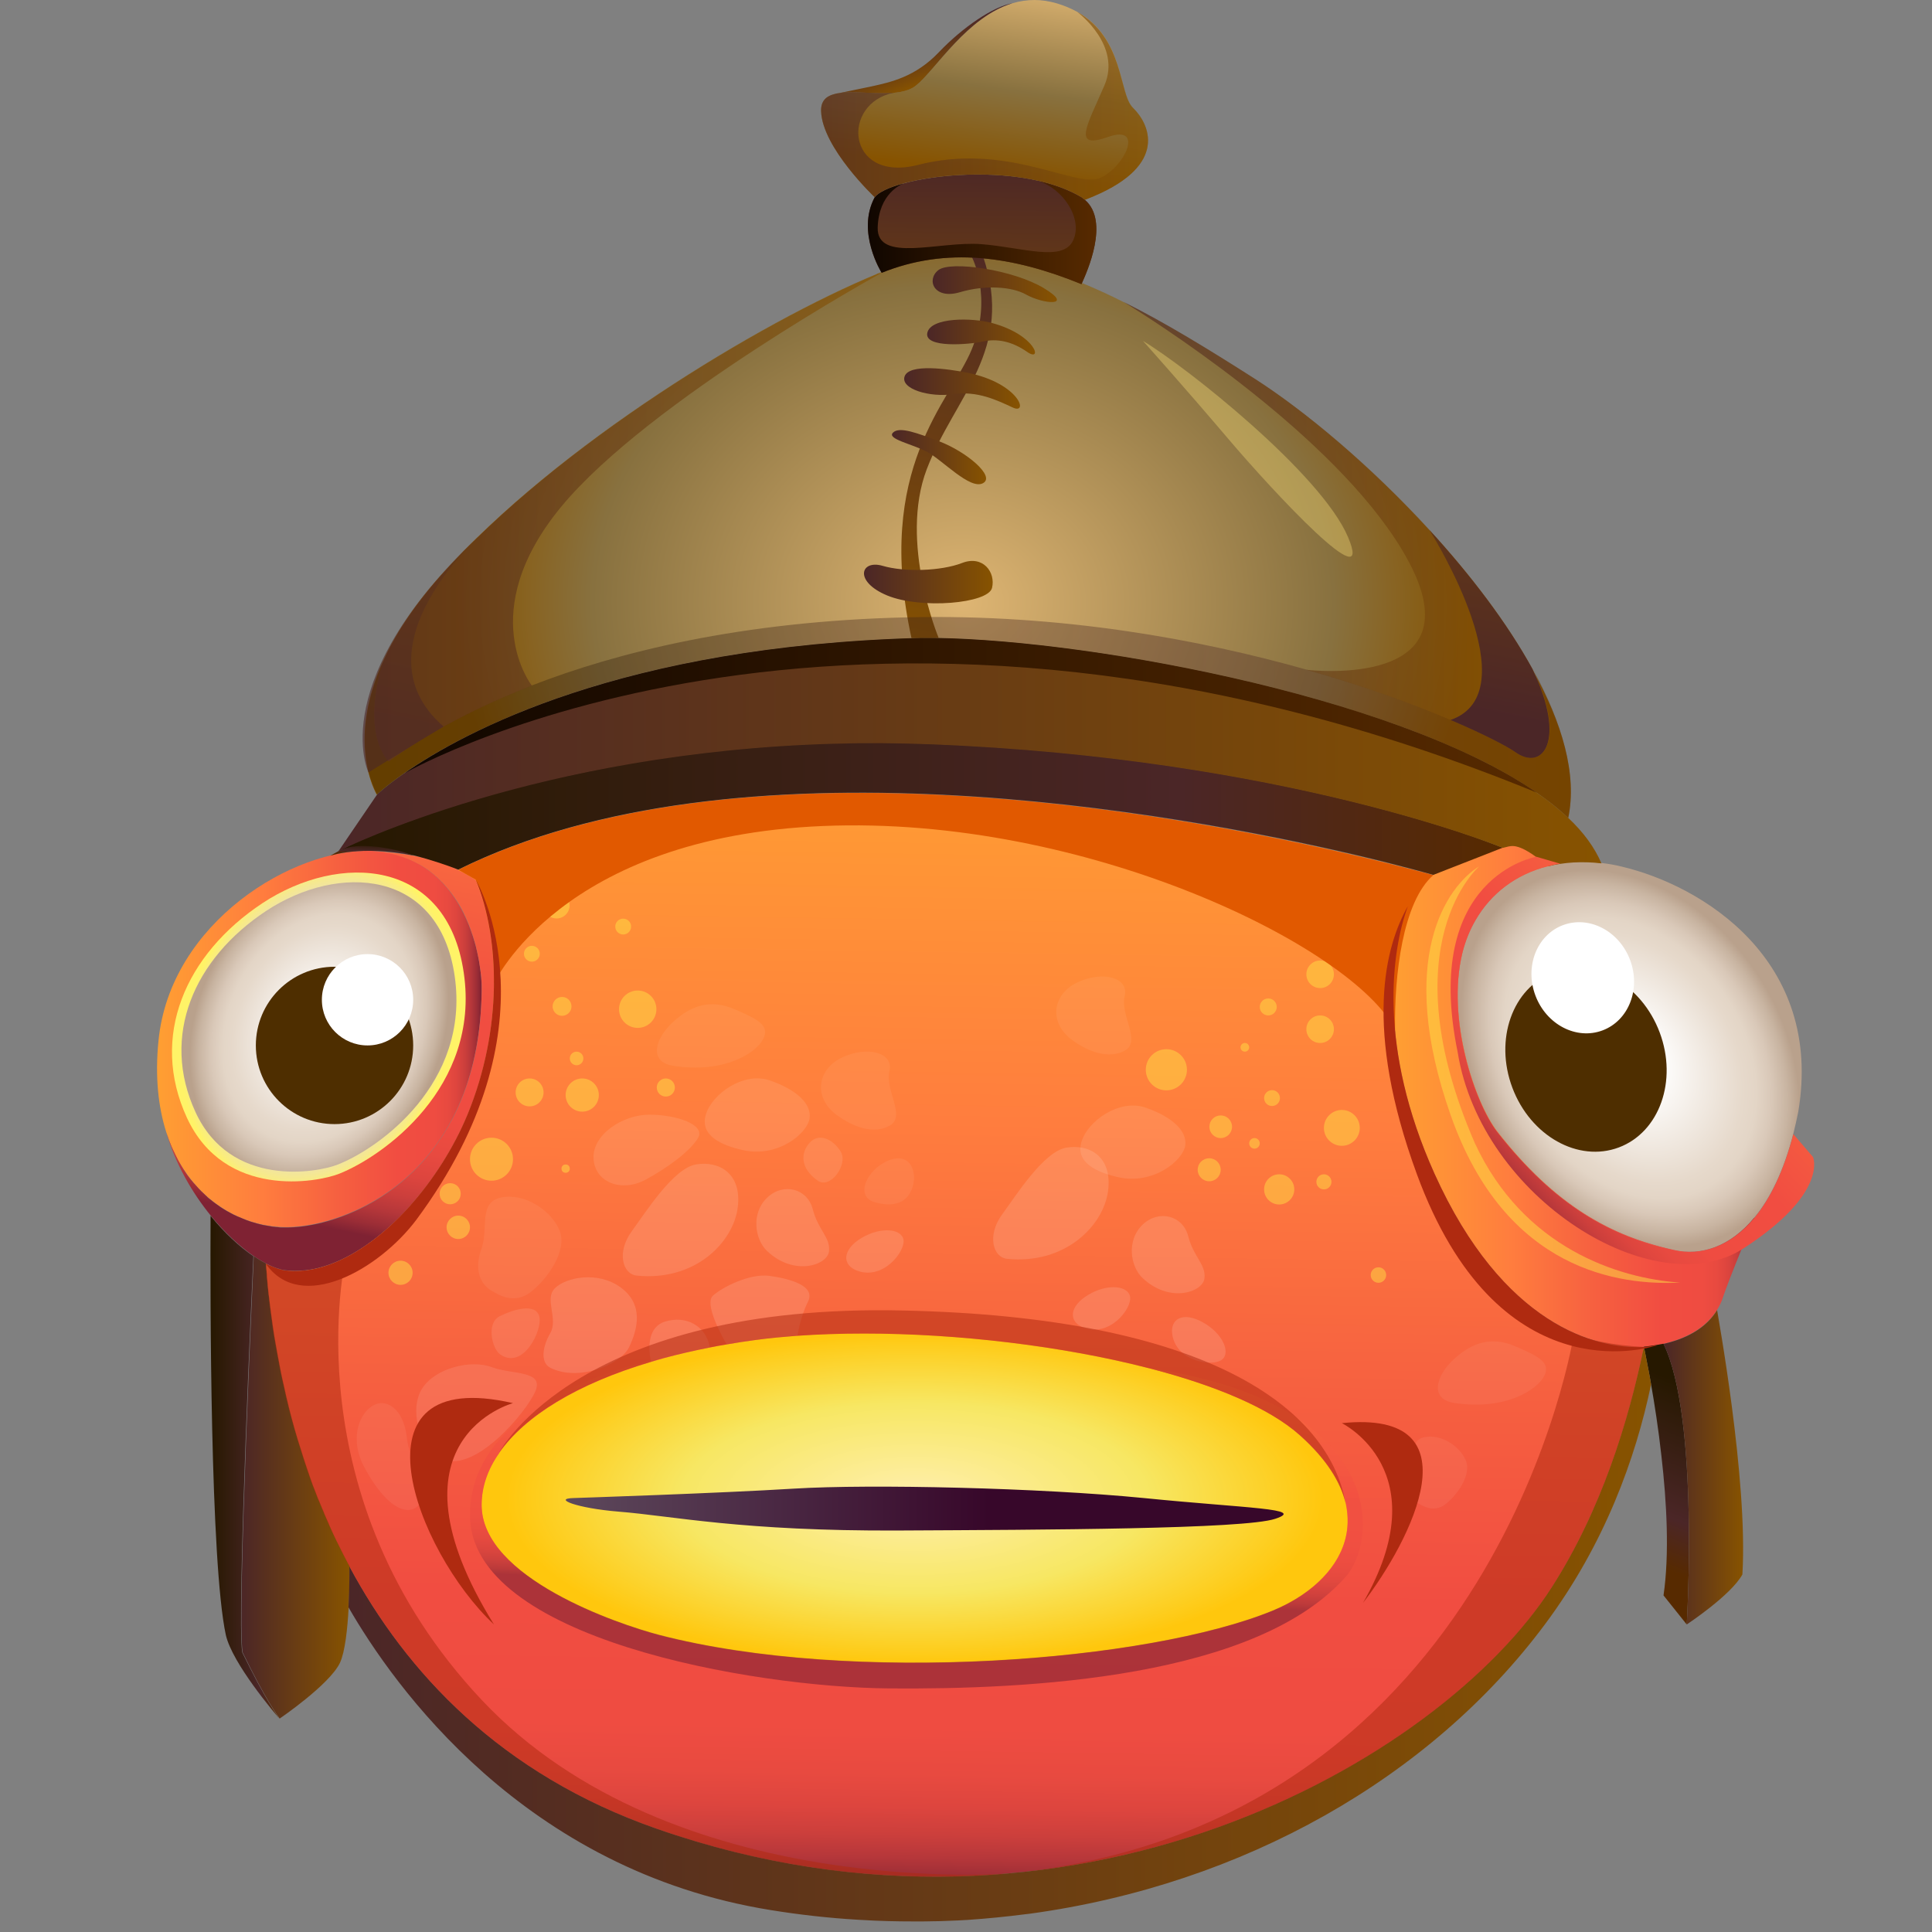
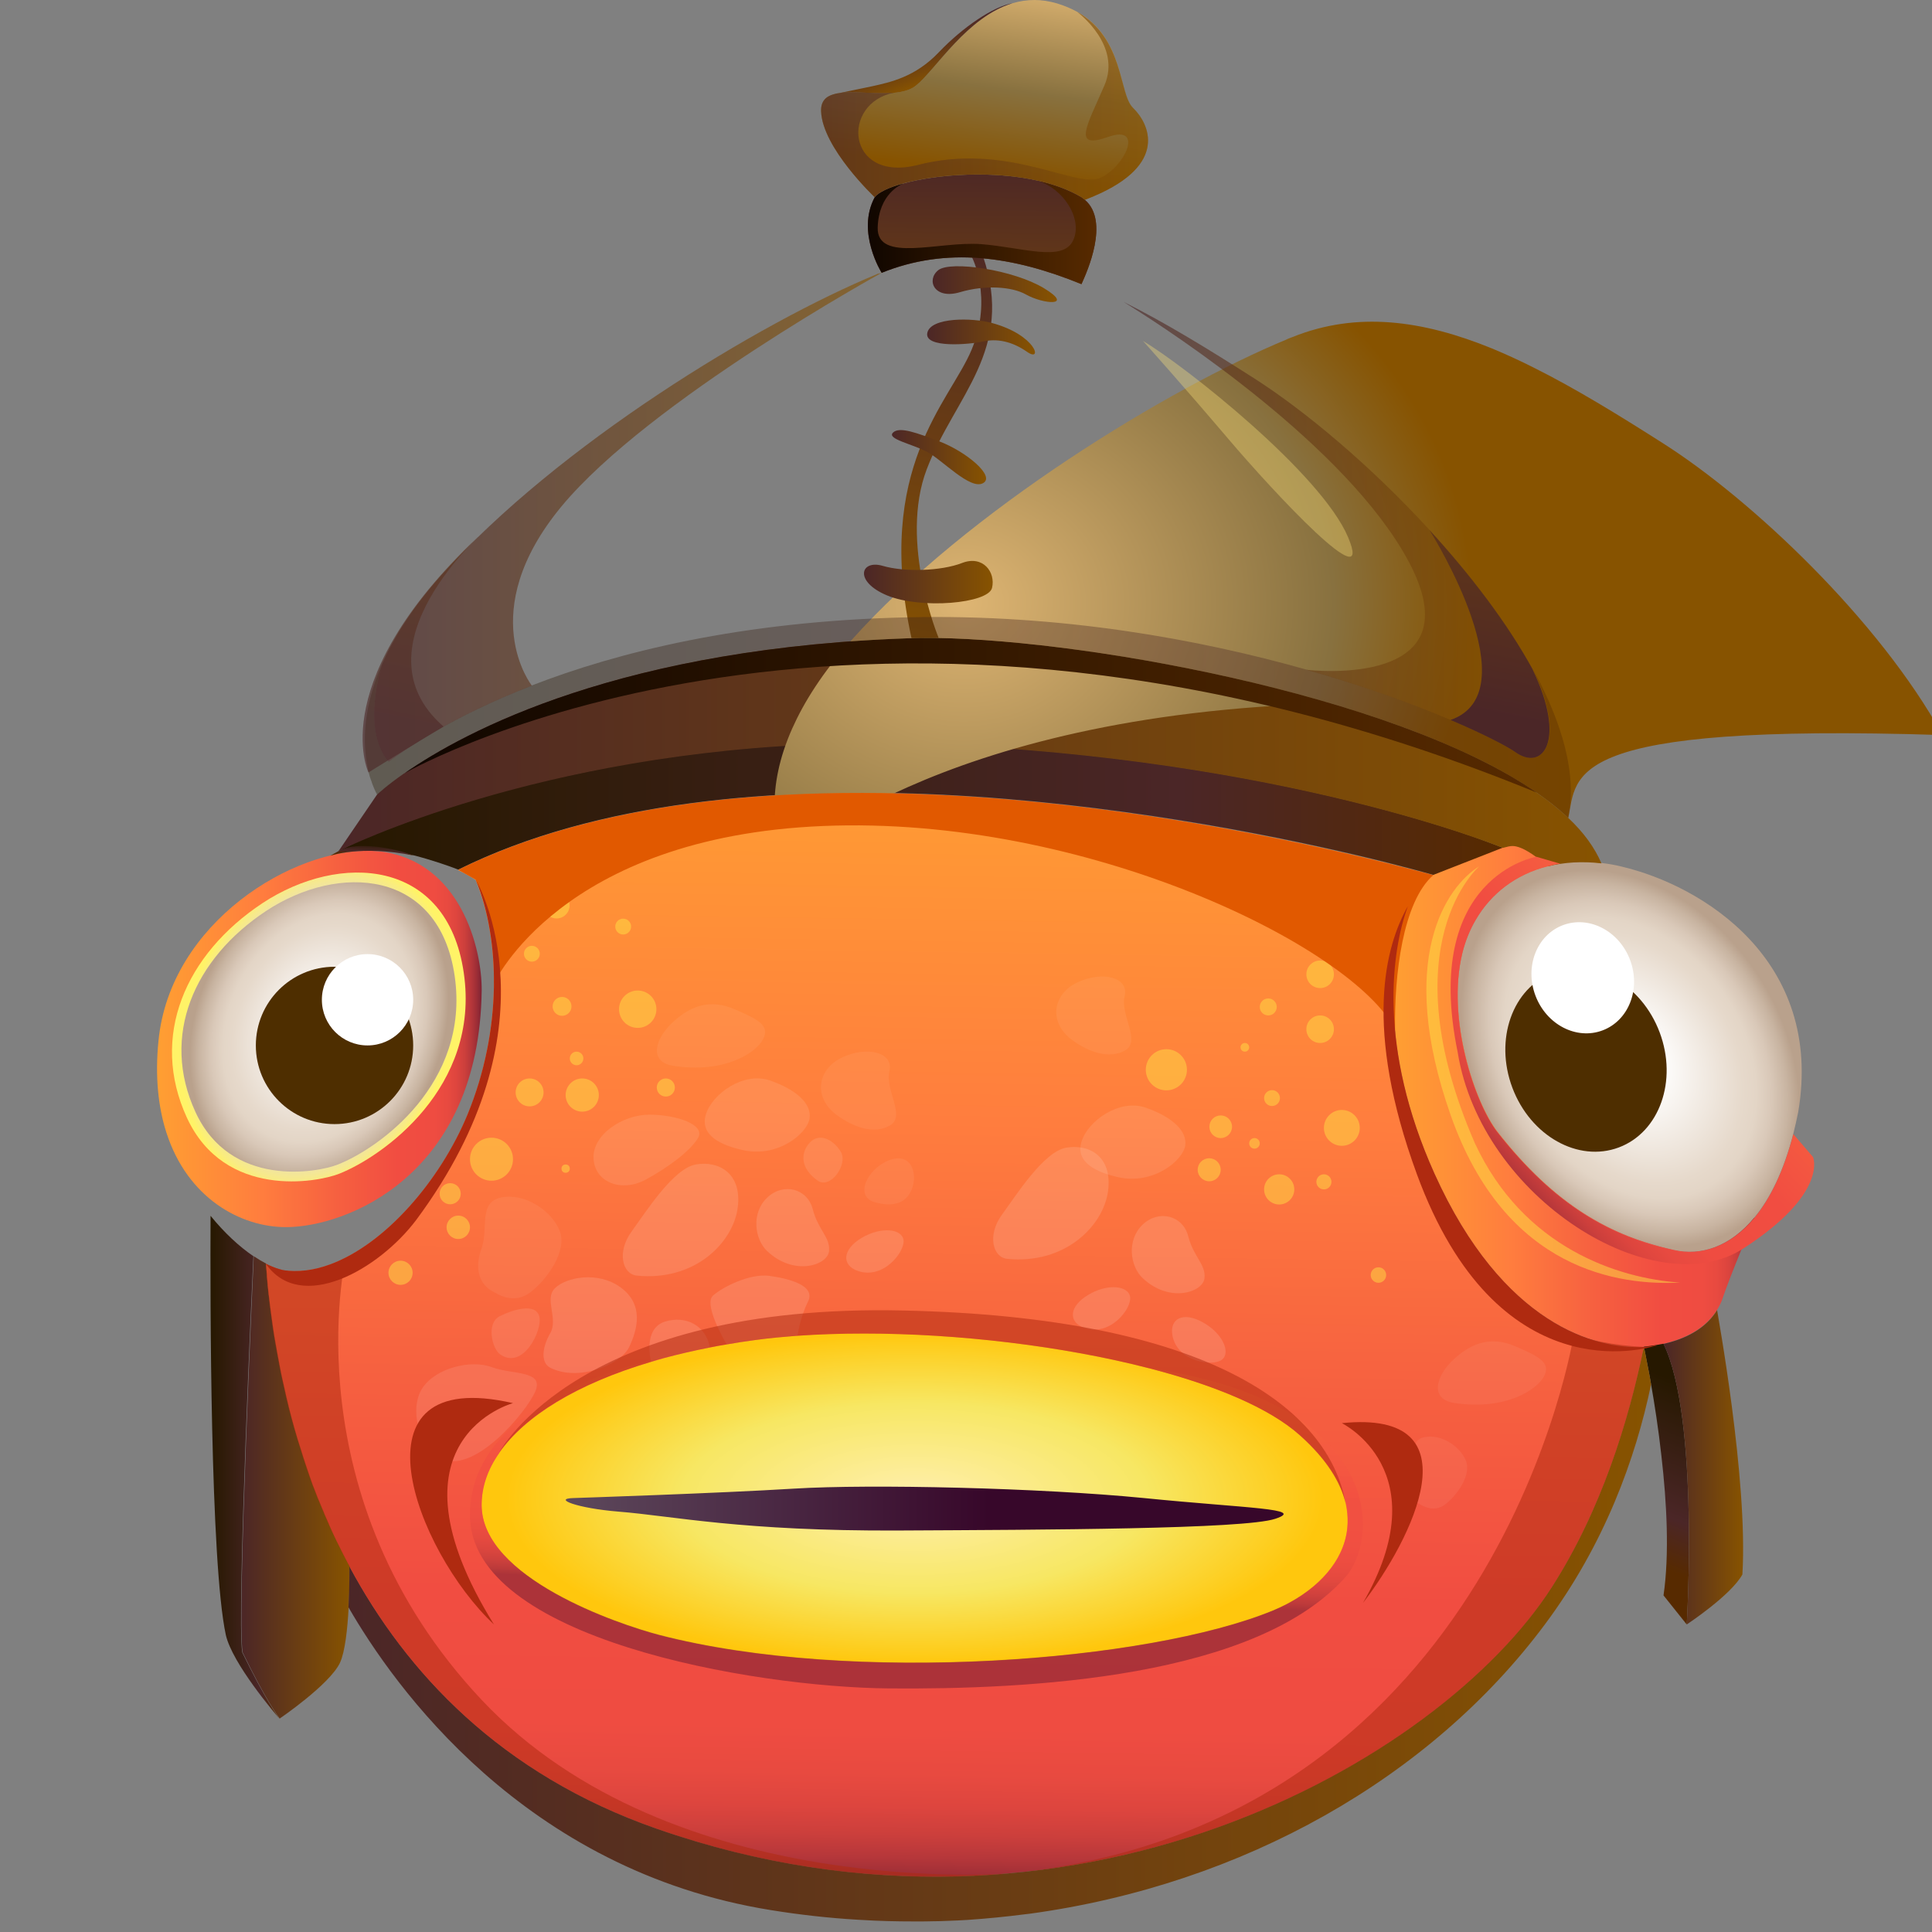
<svg xmlns="http://www.w3.org/2000/svg" version="1.1" id="Слой_1" x="0px" y="0px" viewBox="0 0 1024 1024" style="enable-background:new 0 0 1024 1024;" xml:space="preserve">
  <rect x="0" y="0" width="1024" height="1024" fill="#808080" stroke="none" />
  <style type="text/css">
	.st0{fill:url(#SVGID_1_);}
	.st1{fill:url(#SVGID_2_);}
	.st2{fill:url(#SVGID_3_);}
	.st3{fill:#4E2E00;}
	.st4{fill:#FFFFFF;}
	.st5{fill:url(#SVGID_4_);}
	.st6{fill:url(#SVGID_5_);}
	.st7{fill:url(#SVGID_6_);}
	.st8{fill:url(#SVGID_7_);}
	.st9{fill:url(#SVGID_8_);}
	.st10{fill:url(#SVGID_9_);}
	.st11{fill:url(#SVGID_10_);}
	.st12{fill:url(#SVGID_11_);}
	.st13{fill:url(#SVGID_12_);}
	.st14{fill:url(#SVGID_13_);}
	.st15{fill:url(#SVGID_14_);}
	.st16{fill:url(#SVGID_15_);}
	.st17{fill:url(#SVGID_16_);}
	.st18{fill:url(#SVGID_17_);}
	.st19{fill:url(#SVGID_18_);}
	.st20{fill:url(#SVGID_19_);}
	.st21{fill:url(#SVGID_20_);}
	.st22{fill:url(#SVGID_21_);}
	.st23{fill:url(#SVGID_22_);}
	.st24{fill:url(#SVGID_23_);}
	.st25{fill:url(#SVGID_24_);}
	.st26{opacity:0.13;fill:#FFFFFF;}
	.st27{opacity:0.1;fill:#FFFFFF;}
	.st28{opacity:6.000000e-02;fill:#FFFFFF;}
	.st29{opacity:0.47;}
	.st30{fill:#FFE444;}
	.st31{opacity:0.48;}
	.st32{fill:url(#SVGID_25_);}
	.st33{opacity:0.6;fill:url(#SVGID_26_);}
	.st34{fill:url(#SVGID_27_);}
	.st35{opacity:0.36;fill:url(#SVGID_28_);}
	.st36{opacity:0.36;fill:url(#SVGID_29_);}
	.st37{fill:url(#SVGID_30_);}
	.st38{fill:url(#SVGID_31_);}
	.st39{opacity:0.62;fill:url(#SVGID_32_);}
	.st40{fill:#23001F;}
	.st41{opacity:0.62;fill:url(#SVGID_33_);}
	.st42{fill:url(#SVGID_34_);}
	.st43{fill:url(#SVGID_35_);}
	.st44{opacity:0.62;fill:url(#SVGID_36_);}
	.st45{fill:url(#SVGID_37_);}
	.st46{fill:#E15900;}
	.st47{opacity:0.53;fill:#AF2A10;}
	.st48{fill:#AF2A10;}
	.st49{opacity:0.35;fill:#FFE47C;}
	.st50{opacity:0.62;fill:url(#SVGID_38_);}
	.st51{fill:url(#SVGID_39_);}
	.st52{opacity:0.49;fill:#FFE444;}
</style>
  <g>
    <linearGradient id="SVGID_1_" gradientUnits="userSpaceOnUse" x1="83.287" y1="550.74" x2="255.263" y2="550.74">
      <stop offset="0" style="stop-color:#FF9F32" />
      <stop offset="0.324" style="stop-color:#FF7D3E" />
      <stop offset="0.556" style="stop-color:#F66040" />
      <stop offset="0.74" style="stop-color:#F14D41" />
      <stop offset="0.854" style="stop-color:#EF4C41" />
      <stop offset="0.895" style="stop-color:#E84A40" />
      <stop offset="0.924" style="stop-color:#DD453E" />
      <stop offset="0.948" style="stop-color:#CC3F3C" />
      <stop offset="0.968" style="stop-color:#B6373A" />
      <stop offset="0.986" style="stop-color:#9B2D36" />
      <stop offset="1" style="stop-color:#7F2233" />
    </linearGradient>
    <path class="st0" d="M255.3,525c-1.3,98.5-72,125.3-103.5,125.4c-24.1,0.1-52.4-15.2-63.6-50.1c0-0.1-0.1-0.2-0.1-0.3   c-4.2-13.2-6-29.3-4.1-48.3c6.1-63,71.9-102.5,113.3-100.7c1.5,0.1,2.9,0.2,4.3,0.3C243.9,456.5,255.5,502.5,255.3,525z" />
    <radialGradient id="SVGID_2_" cx="-47.525" cy="890.062" r="69.579" gradientTransform="matrix(0.914 0.406 -0.523 1.179 678.115 -485.216)" gradientUnits="userSpaceOnUse">
      <stop offset="0.163" style="stop-color:#FFFFFF" />
      <stop offset="0.666" style="stop-color:#E6D9CB" />
      <stop offset="0.727" style="stop-color:#E7DAC6" />
      <stop offset="0.796" style="stop-color:#EBDEB8" />
      <stop offset="0.871" style="stop-color:#F1E4A1" />
      <stop offset="0.949" style="stop-color:#F9EC81" />
      <stop offset="1" style="stop-color:#FFF367" />
    </radialGradient>
    <path class="st1" d="M179.8,622.1c-11.8,4.7-60.7,13.5-80.7-29.6c-19.9-43.1-0.9-86.7,40-113.8c40.9-27,97.9-23.9,106.7,36.9   C254.7,576.4,202.8,613,179.8,622.1z" />
    <radialGradient id="SVGID_3_" cx="-47.525" cy="890.062" r="65.165" gradientTransform="matrix(0.914 0.406 -0.523 1.179 678.115 -485.216)" gradientUnits="userSpaceOnUse">
      <stop offset="0.163" style="stop-color:#FFFFFF" />
      <stop offset="0.666" style="stop-color:#E6D9CB" />
      <stop offset="0.745" style="stop-color:#E3D5C6" />
      <stop offset="0.835" style="stop-color:#D9C8B8" />
      <stop offset="0.932" style="stop-color:#C8B4A1" />
      <stop offset="1" style="stop-color:#B9A18C" />
    </radialGradient>
    <path class="st2" d="M179.1,617.2c-11,4.4-56.9,12.6-75.5-27.8c-18.6-40.4-0.9-81.2,37.5-106.6c38.3-25.3,91.7-22.3,99.9,34.6   C249.2,574.4,200.7,608.7,179.1,617.2z" />
    <circle class="st3" cx="177.3" cy="554.1" r="41.7" />
    <circle class="st4" cx="194.8" cy="529.9" r="24.2" />
    <linearGradient id="SVGID_4_" gradientUnits="userSpaceOnUse" x1="230.279" y1="304.88" x2="154.514" y2="667.996">
      <stop offset="0" style="stop-color:#FF9F32" />
      <stop offset="0.239" style="stop-color:#FF7D3E" />
      <stop offset="0.446" style="stop-color:#F66040" />
      <stop offset="0.612" style="stop-color:#F14D41" />
      <stop offset="0.757" style="stop-color:#EF4C41" />
      <stop offset="0.81" style="stop-color:#E84A40" />
      <stop offset="0.847" style="stop-color:#DD453E" />
      <stop offset="0.877" style="stop-color:#CC3F3C" />
      <stop offset="0.903" style="stop-color:#B6373A" />
      <stop offset="0.926" style="stop-color:#9B2D36" />
      <stop offset="0.944" style="stop-color:#7F2233" />
    </linearGradient>
-     <path class="st5" d="M247.9,590.6c-14.4,35-43.6,68.8-73,79.5c-8.4,3.1-16.8,4.2-24.9,3c-0.6-0.1-1.2-0.3-1.8-0.5   c-2.3-0.6-4.7-1.6-7.3-3c-2.1-1.1-4.3-2.4-6.5-3.9c-7.4-5.1-15.3-12.4-22.7-21.4c-9.9-12.2-18.7-27.3-23.5-44   c0.3,0.9,0.6,1.7,0.9,2.5c0.1,0.2,0.2,0.5,0.2,0.7c0.2,0.7,0.5,1.4,0.8,2.1c0.3,0.8,0.7,1.7,1,2.5c0,0.1,0.1,0.2,0.1,0.2   c0.3,0.6,0.6,1.3,0.9,1.9c0.5,1,0.9,1.9,1.4,2.9c0.3,0.6,0.6,1.2,0.9,1.8c0.2,0.3,0.3,0.6,0.5,0.9c0.3,0.5,0.6,1,0.8,1.4   c0.4,0.7,0.8,1.3,1.2,2c0.2,0.4,0.5,0.8,0.8,1.2c0.4,0.6,0.7,1.1,1.1,1.7c0.3,0.5,0.6,0.9,1,1.4c0.6,0.9,1.3,1.7,2,2.5   c0.4,0.6,0.9,1.1,1.4,1.6c1.6,1.9,3.2,3.6,5,5.2c0.5,0.5,1,1,1.6,1.5c0,0,0,0,0,0.1c0.6,0.5,1.1,1,1.7,1.4c0.1,0,0.1,0.1,0.2,0.1   c0.5,0.4,1,0.9,1.6,1.3c0.6,0.5,1.2,0.9,1.8,1.3c0.6,0.4,1.2,0.9,1.8,1.3c0.6,0.4,1.2,0.8,1.9,1.2c0.6,0.4,1.2,0.7,1.8,1.1   c0,0,0,0,0.1,0c0.6,0.3,1.1,0.6,1.6,0.9c0.2,0.1,0.4,0.2,0.6,0.3c0.5,0.3,1.1,0.6,1.6,0.8c0.4,0.2,0.9,0.4,1.3,0.6   c0.5,0.2,1,0.4,1.5,0.6c0.5,0.2,0.9,0.4,1.4,0.6c0.6,0.2,1.2,0.5,1.7,0.7c0.7,0.3,1.5,0.5,2.2,0.8c0.3,0.1,0.6,0.2,1,0.3   c0.9,0.3,1.9,0.6,2.7,0.8c0.6,0.2,1.3,0.3,2,0.5c0.6,0.2,1.3,0.3,1.9,0.4c0.6,0.1,1.1,0.2,1.7,0.3c0.4,0.1,0.8,0.1,1.2,0.2   c0.3,0.1,0.6,0.1,1,0.2c0.3,0,0.6,0.1,0.8,0.1c0.1,0,0.1,0,0.2,0c0.7,0.1,1.4,0.2,2,0.2c0.2,0,0.5,0,0.7,0.1c0.4,0,0.7,0.1,1,0.1   c0.2,0,0.4,0,0.6,0c0.4,0,0.8,0,1.1,0h1.3c5.4,0,11.9-0.8,19.1-2.6c34.6-8.8,83.4-41.2,84.4-122.8c0-1,0-2.1,0-3.3   c0-0.6-0.1-1.3-0.1-1.9c-0.1-1.6-0.2-3.3-0.5-5.1c0-0.4-0.1-0.8-0.2-1.3c-0.3-2.4-0.7-5-1.3-7.6c-0.1-0.5-0.2-0.9-0.3-1.4   c-0.2-0.9-0.4-1.8-0.6-2.7c-0.1-0.5-0.2-1-0.4-1.5c-0.1-0.5-0.2-0.9-0.4-1.4c-0.5-1.9-1.1-3.7-1.8-5.6c-0.2-0.5-0.3-1-0.5-1.4   c-0.2-0.5-0.3-0.9-0.5-1.4c-0.2-0.5-0.4-1-0.6-1.4c-0.4-1-0.8-1.9-1.2-2.8c-0.1-0.2-0.2-0.5-0.3-0.7c-0.1-0.2-0.2-0.4-0.3-0.6   c-0.2-0.5-0.5-1-0.7-1.5c-0.2-0.4-0.4-0.8-0.6-1.2c-1.2-2.3-2.5-4.4-4-6.6c-0.6-0.9-1.2-1.7-1.8-2.5c-1.2-1.6-2.6-3.2-4-4.8   c-0.4-0.4-0.7-0.8-1.1-1.1c-0.4-0.4-0.7-0.7-1.1-1.1c-0.4-0.4-0.8-0.7-1.1-1.1c-0.4-0.4-0.8-0.7-1.2-1c-0.3-0.3-0.6-0.6-0.9-0.8   c-0.9-0.7-1.8-1.5-2.8-2.2c-0.4-0.3-0.8-0.6-1.2-0.8c-0.1,0-0.1-0.1-0.2-0.2c-0.4-0.2-0.7-0.5-1.1-0.7c-0.1-0.1-0.1-0.1-0.2-0.1   c-0.4-0.3-0.9-0.6-1.3-0.8c-0.5-0.3-1-0.6-1.5-0.8c-0.5-0.2-1-0.5-1.5-0.8c-0.5-0.2-1-0.5-1.5-0.7c-0.5-0.2-1-0.5-1.5-0.7   c-0.5-0.2-1-0.5-1.6-0.6c-0.5-0.2-1-0.4-1.5-0.6c-0.1,0-0.1,0-0.1,0c-0.5-0.2-1-0.4-1.6-0.5c-0.5-0.2-1-0.3-1.5-0.5   c-0.1,0-0.2-0.1-0.3-0.1c-0.5-0.2-1-0.3-1.5-0.4c-0.6-0.2-1.2-0.3-1.8-0.4c-0.6-0.1-1.2-0.2-1.8-0.3c-1-0.2-2.1-0.4-3.2-0.5   c-1.4-0.2-2.9-0.3-4.4-0.3c0-0.1,0-0.1,0-0.1s2.9,0,7.7,0.4c3.7,0.3,8.6,0.9,14,1.9c0.1,0,0.1,0,0.2,0c7.4,1.5,15.8,3.8,23.8,7.6   c3.2,1.5,6.3,3.2,9.3,5.2c0,0,0,0,0,0.1C265.1,497.7,266.4,545.7,247.9,590.6z" />
    <radialGradient id="SVGID_5_" cx="863.764" cy="560.253" r="80.87" gradientTransform="matrix(0.834 -0.552 0.73 1.102 -265.325 420.187)" gradientUnits="userSpaceOnUse">
      <stop offset="0.163" style="stop-color:#FFFFFF" />
      <stop offset="0.666" style="stop-color:#E6D9CB" />
      <stop offset="0.745" style="stop-color:#E3D5C6" />
      <stop offset="0.835" style="stop-color:#D9C8B8" />
      <stop offset="0.932" style="stop-color:#C8B4A1" />
      <stop offset="1" style="stop-color:#B9A18C" />
    </radialGradient>
    <path class="st6" d="M953.1,589.4c-0.8,4-1.7,7.9-2.6,11.5c-5.1,19.7-12.2,34.2-20.5,44.2c0,0,0,0,0,0   c-13,15.8-28.6,20.6-42.8,17.5c-33.3-7.4-62.8-23.4-93.6-62.8c-11.8-15.1-27.1-59.7-18.5-94.9c1.5-6.3,3.9-12.1,7-17.4   c8.2-14.2,21.5-24.2,38.2-28.5c2.2-0.5,4.4-1,6.7-1.4c6.8-1,14.1-1.2,21.8-0.2c3.5,0.4,7.1,1,10.7,1.9   C902,469.3,966.7,508.7,953.1,589.4z" />
    <ellipse transform="matrix(0.936 -0.352 0.352 0.936 -144.029 331.37)" class="st3" cx="840.5" cy="562.3" rx="41.7" ry="49.5" />
    <ellipse transform="matrix(0.936 -0.352 0.352 0.936 -128.803 327.995)" class="st4" cx="838.8" cy="518.7" rx="26.8" ry="29.8" />
    <linearGradient id="SVGID_6_" gradientUnits="userSpaceOnUse" x1="738.584" y1="581.167" x2="929.99" y2="581.167">
      <stop offset="0" style="stop-color:#FF9F32" />
      <stop offset="0.324" style="stop-color:#FF7D3E" />
      <stop offset="0.556" style="stop-color:#F66040" />
      <stop offset="0.74" style="stop-color:#F14D41" />
      <stop offset="0.854" style="stop-color:#EF4C41" />
      <stop offset="0.895" style="stop-color:#E84A40" />
      <stop offset="0.924" style="stop-color:#DD453E" />
      <stop offset="0.948" style="stop-color:#CC3F3C" />
      <stop offset="0.968" style="stop-color:#B6373A" />
      <stop offset="0.986" style="stop-color:#9B2D36" />
      <stop offset="1" style="stop-color:#7F2233" />
    </linearGradient>
    <path class="st7" d="M930,645.2c-0.4,1-13.3,31.8-16.9,42.7c-0.7,2.2-1.8,4.4-3.1,6.5c-4.8,7.7-13.5,14.4-28.4,17.9   c0,0-0.1,0-0.1,0c-1,0.2-1.9,0.4-3,0.6c0,0-0.1,0-0.1,0c-0.3,0.1-0.6,0.1-0.9,0.2c-1.7,0.3-3.6,0.6-5.7,0.7c-0.2,0-0.4,0-0.6,0.1   c-25.1,1.4-74.7-11.4-111-91.9c-30.1-66.9-22.8-117.9-14.1-141.7c1.7-4.6,3.4-8.2,5-10.7c1.5-2.4,2.8-3.8,3.6-4.1   c1-0.3,2.7-1,4.9-1.9c3.2-1.3,7.5-3.1,12.2-5.1c4.7-1.9,9.6-4,14.2-5.7c3.9-1.5,7.6-2.8,10.4-3.6c2.2-0.6,4-1,5.1-1   c0.2,0,0.5,0,0.7,0c0.2,0,0.4,0,0.6,0.1c0.5,0.1,1,0.2,1.6,0.4c0.2,0.1,0.5,0.1,0.7,0.2c0,0,0.1,0,0.1,0c0.2,0.1,0.5,0.2,0.8,0.3   c0.3,0.1,0.5,0.2,0.8,0.3c0.2,0.1,0.5,0.2,0.8,0.4c0.8,0.4,1.7,0.8,2.5,1.3c1.1,0.6,2.1,1.4,3.1,2.1c0.3,0.2,0.6,0.5,1,0.7   c1.3,0.9,2.4,1.9,3.4,2.7c1.7,1.4,2.7,2.3,2.7,2.3c-9.2,2.3-17.3,6.4-24.2,11.9c-5.6,4.5-10.4,10.1-14.1,16.5   c-2.1,3.7-3.9,7.6-5.3,11.8c-0.6,1.8-1.2,3.7-1.6,5.6c-8.6,35.1,6.7,79.7,18.5,94.9c18.2,23.4,36,38.5,54.4,48.5   c10.2,5.6,20.6,9.5,31.4,12.4c2.6,0.7,5.2,1.3,7.8,1.9C901.4,665.8,917,661,930,645.2z" />
    <linearGradient id="SVGID_7_" gradientUnits="userSpaceOnUse" x1="179.581" y1="428.785" x2="796.496" y2="428.785">
      <stop offset="0" style="stop-color:#261800" />
      <stop offset="0.723" style="stop-color:#4B2627" />
      <stop offset="1" style="stop-color:#572A00" />
    </linearGradient>
    <path class="st8" d="M796.5,449.3l-10.2,4l-26.6,10.4c0,0,0,0,0,0c-0.4-0.1-15.8-4.6-41.7-10.7c-94.4-22.1-327.8-65.2-475.1,7.9   c-5.2-2-14-5.1-23.8-7.6c0,0-0.1,0-0.2,0c-4.4-1.1-9.1-2.2-13.6-2.9c-2-0.3-3.9-0.6-5.8-0.8c-7.6-0.8-14.7-0.6-20,1.3   c0.2-0.1,0.8-0.4,1.8-0.9c0.2-0.1,0.3-0.2,0.5-0.3c0.1-0.1,0.3-0.1,0.5-0.2c0.2-0.1,0.5-0.2,0.7-0.3c0.7-0.3,1.4-0.7,2.3-1.1   c0.6-0.3,1.2-0.6,1.9-0.9c0,0,0.1,0,0.1-0.1c2.2-1,4.9-2.2,8-3.5c0.1,0,0.1-0.1,0.2-0.1c0.6-0.3,1.3-0.5,1.9-0.8   c1.1-0.5,2.3-0.9,3.5-1.4c0.6-0.2,1.2-0.5,1.8-0.7c0.9-0.3,1.8-0.7,2.7-1.1c0.2-0.1,0.4-0.1,0.6-0.2c1.1-0.4,2.2-0.9,3.4-1.3v0   c0.1,0,0.2-0.1,0.3-0.1c4.9-1.8,10.3-3.8,16.2-5.9c0.6-0.2,1.2-0.4,1.7-0.6c5.3-1.8,11-3.7,17-5.5c0.7-0.2,1.4-0.4,2-0.6   c2.1-0.6,4.1-1.3,6.3-1.9c0.7-0.2,1.4-0.4,2.1-0.6c1.4-0.4,2.9-0.8,4.4-1.3c1.1-0.3,2.2-0.6,3.3-0.9c1.2-0.3,2.3-0.7,3.5-1   c0.8-0.2,1.6-0.4,2.4-0.7c1.5-0.4,3.1-0.8,4.6-1.2c8.4-2.2,17.3-4.4,26.7-6.4c5.6-1.2,11.3-2.4,17.2-3.6c2-0.4,3.9-0.8,5.9-1.1   c1-0.2,2-0.4,3-0.6c0,0,0,0,0,0c9.1-1.7,18.5-3.2,28.3-4.6c3.3-0.5,6.6-0.9,9.9-1.4c2.2-0.3,4.5-0.6,6.7-0.8   c2.3-0.3,4.5-0.5,6.8-0.8c1.1-0.1,2.3-0.3,3.4-0.4c4.6-0.5,9.3-1,14-1.4c0.1,0,0.2,0,0.2,0c10.6-0.9,21.5-1.7,32.7-2.2   c1.3-0.1,2.5-0.1,3.8-0.2c2.5-0.1,5.1-0.2,7.6-0.3c0.7,0,1.3,0,2-0.1c3.5-0.1,7-0.2,10.6-0.2c1.8,0,3.6,0,5.4,0   c11.7-0.1,23.6,0.1,35.8,0.6c147.6,5.8,249.8,36.2,287.2,49.1C790.8,447,796.2,449.2,796.5,449.3z" />
    <linearGradient id="SVGID_8_" gradientUnits="userSpaceOnUse" x1="179.484" y1="398.592" x2="848.767" y2="398.592">
      <stop offset="0" style="stop-color:#4B2627" />
      <stop offset="1" style="stop-color:#875300" />
    </linearGradient>
    <path class="st9" d="M848.8,457.6c-10.2-1.2-19.8-0.6-28.5,1.6c0,0-1-1-2.7-2.3c-3.8-3.2-10.9-8.5-16-8.5c-1.1,0-2.9,0.4-5.1,1   c-1.5-0.6-115.6-47.5-302.9-54.9c-17.8-0.7-35.1-0.8-51.7-0.3c-156.8,4.4-259,55.2-262.3,56.8c0,0-0.1,0-0.1,0l20.3-29.8   c0,0,4.6-4.5,14.5-11.4c0,0,0,0,0.1,0c31.3-21.8,115.2-67.5,273.6-71.7c79.8-0.7,250.5,29.6,326.4,82l0,0   c6.3,4.3,11.9,8.8,16.8,13.4C839.3,441.1,845.2,449.2,848.8,457.6z" />
    <radialGradient id="SVGID_9_" cx="510.493" cy="319.212" r="269.474" gradientTransform="matrix(1 1.229979e-02 -1.052489e-02 0.856 3.398 39.805)" gradientUnits="userSpaceOnUse">
      <stop offset="0" style="stop-color:#DEB573" />
      <stop offset="0.729" style="stop-color:#88713F" />
      <stop offset="1" style="stop-color:#875300" />
    </radialGradient>
-     <path class="st10" d="M831.2,433.5c-3-2.8-6.2-5.6-9.8-8.3c-2.2-1.7-4.6-3.4-7-5.1c-0.1-0.1-0.2-0.1-0.3-0.2   c-1.3-0.9-2.6-1.8-3.9-2.6c-1.3-0.9-2.7-1.7-4-2.6c-1.3-0.8-2.6-1.6-3.9-2.3c-1.8-1-3.5-2.1-5.4-3.1c-1.3-0.7-2.5-1.4-3.8-2.1   c-6.4-3.5-13.3-6.8-20.5-10c-1.3-0.6-2.5-1.1-3.8-1.7c-13.7-6-28.5-11.5-44.1-16.6c-1.2-0.4-2.5-0.8-3.8-1.2   c-0.7-0.2-1.5-0.5-2.2-0.7c-2-0.6-4-1.2-5.9-1.9c-2.5-0.8-5-1.5-7.6-2.3c-77.1-22.8-166-35.2-217.3-34.7   c-105.3,2.8-177.7,23.9-223.6,44.2c-23.2,10.2-39.6,20.2-50.1,27.5c-9.9,6.9-14.5,11.4-14.5,11.4s-1-1.7-2.3-5   c-3.7-9.6-9.2-32.5,5.2-64.8h0c6.2-13.9,16-29.6,31.3-46.7c61.8-69.1,168.4-133.7,230.8-159.5l0.1-0.1c1-0.4,1.9-0.8,2.8-1.1   c34.4-13.9,69.4-8.9,105.9,6c7.2,3,14.5,6.3,21.8,10c0,0,0,0,0,0c0,0,0,0,0,0c22.3,11.1,45.2,25.2,68.9,40.3   c46.9,29.8,114.6,93.8,148,154.5c0,0,0,0.1,0,0.1C828,383.1,836,410.5,831.2,433.5z" />
+     <path class="st10" d="M831.2,433.5c-3-2.8-6.2-5.6-9.8-8.3c-2.2-1.7-4.6-3.4-7-5.1c-0.1-0.1-0.2-0.1-0.3-0.2   c-1.3-0.9-2.6-1.8-3.9-2.6c-1.3-0.9-2.7-1.7-4-2.6c-1.3-0.8-2.6-1.6-3.9-2.3c-1.8-1-3.5-2.1-5.4-3.1c-1.3-0.7-2.5-1.4-3.8-2.1   c-6.4-3.5-13.3-6.8-20.5-10c-1.3-0.6-2.5-1.1-3.8-1.7c-13.7-6-28.5-11.5-44.1-16.6c-1.2-0.4-2.5-0.8-3.8-1.2   c-0.7-0.2-1.5-0.5-2.2-0.7c-2-0.6-4-1.2-5.9-1.9c-2.5-0.8-5-1.5-7.6-2.3c-105.3,2.8-177.7,23.9-223.6,44.2c-23.2,10.2-39.6,20.2-50.1,27.5c-9.9,6.9-14.5,11.4-14.5,11.4s-1-1.7-2.3-5   c-3.7-9.6-9.2-32.5,5.2-64.8h0c6.2-13.9,16-29.6,31.3-46.7c61.8-69.1,168.4-133.7,230.8-159.5l0.1-0.1c1-0.4,1.9-0.8,2.8-1.1   c34.4-13.9,69.4-8.9,105.9,6c7.2,3,14.5,6.3,21.8,10c0,0,0,0,0,0c0,0,0,0,0,0c22.3,11.1,45.2,25.2,68.9,40.3   c46.9,29.8,114.6,93.8,148,154.5c0,0,0,0.1,0,0.1C828,383.1,836,410.5,831.2,433.5z" />
    <linearGradient id="SVGID_10_" gradientUnits="userSpaceOnUse" x1="520.802" y1="84.148" x2="519.57" y2="228.251">
      <stop offset="0" style="stop-color:#4B2627" />
      <stop offset="1" style="stop-color:#875300" />
    </linearGradient>
    <path class="st11" d="M573.2,150.6c-36.5-14.9-71.5-19.9-105.9-6c0,0-13.6-21.6-3.7-40c2.1-2.7,7.7-5.3,15.5-7.4   c0.1,0,0.2-0.1,0.2-0.1c17.8-4.8,46.9-6.8,71.1-1.3c0,0,0.1,0,0.1,0c8.4,1.9,16.2,4.8,22.8,8.7c0.6,0.4,1.2,0.9,1.8,1.4   C588.2,117.3,576.2,144,573.2,150.6z" />
    <linearGradient id="SVGID_11_" gradientUnits="userSpaceOnUse" x1="523.761" y1="116.726" x2="479.414" y2="350.781">
      <stop offset="0" style="stop-color:#4B2627" />
      <stop offset="1" style="stop-color:#875300" />
    </linearGradient>
    <path class="st12" d="M515,136c0,0,11.5,21.6,0,49.3c-11.5,27.7-51.6,62.5-31.9,152.9c11.1-0.1,14.4-0.1,14.4-0.1   s-21.1-50.6-6.3-89.4c14.8-38.8,46.8-63.1,29.8-112.9C519.9,136.3,515,136,515,136z" />
    <linearGradient id="SVGID_12_" gradientUnits="userSpaceOnUse" x1="494.366" y1="150.547" x2="560.116" y2="150.547">
      <stop offset="0" style="stop-color:#4B2627" />
      <stop offset="1" style="stop-color:#875300" />
    </linearGradient>
    <path class="st13" d="M543.8,156.1c-7.4-4.2-21.6-5.2-35.1-1.2c-13.6,4-17.9-6.5-11.4-11.7c6.5-5.2,40-0.2,56.1,9.6   S553.1,161.3,543.8,156.1z" />
    <linearGradient id="SVGID_13_" gradientUnits="userSpaceOnUse" x1="491.368" y1="178.625" x2="548.55" y2="178.625">
      <stop offset="0" style="stop-color:#4B2627" />
      <stop offset="1" style="stop-color:#875300" />
    </linearGradient>
    <path class="st14" d="M525.8,171.2c-10.5-2.9-32.5-3.1-34.3,5.2c-1.8,8.3,22.4,6.2,29.5,4.6s15.1-0.3,23.4,5.5   C552.8,192.4,549.4,177.6,525.8,171.2z" />
    <linearGradient id="SVGID_14_" gradientUnits="userSpaceOnUse" x1="479.199" y1="205.959" x2="540.578" y2="205.959">
      <stop offset="0" style="stop-color:#4B2627" />
      <stop offset="1" style="stop-color:#875300" />
    </linearGradient>
-     <path class="st15" d="M513,197.6c-10.9-2.2-31-4.9-33.5,1.8s13.2,11.4,25.9,9.5c12.6-1.8,22.8,3.1,31.4,7.1S540.3,203.2,513,197.6z   " />
    <linearGradient id="SVGID_15_" gradientUnits="userSpaceOnUse" x1="472.758" y1="242.358" x2="522.648" y2="242.358">
      <stop offset="0" style="stop-color:#4B2627" />
      <stop offset="1" style="stop-color:#875300" />
    </linearGradient>
    <path class="st16" d="M497.8,233.9c-11.7-4.4-21.1-8-24.5-4.6c-3.4,3.4,10,5.9,18.1,10.2c8.1,4.3,22.8,20.3,29.6,16.6   C527.8,252.5,512.2,239.4,497.8,233.9z" />
    <linearGradient id="SVGID_16_" gradientUnits="userSpaceOnUse" x1="457.894" y1="308.513" x2="526.162" y2="308.513">
      <stop offset="0" style="stop-color:#4B2627" />
      <stop offset="1" style="stop-color:#875300" />
    </linearGradient>
    <path class="st17" d="M467.8,299.9c11.6,3.4,31,2.8,42.1-1.5c11.1-4.3,17.9,4.9,15.9,13.2c-2,8.3-37.7,11.4-55.6,4   C452.4,308.2,456.1,296.5,467.8,299.9z" />
    <linearGradient id="SVGID_17_" gradientUnits="userSpaceOnUse" x1="510.535" y1="398.001" x2="501.296" y2="1004.065">
      <stop offset="0" style="stop-color:#FF9F32" />
      <stop offset="0.324" style="stop-color:#FF7D3E" />
      <stop offset="0.556" style="stop-color:#F66040" />
      <stop offset="0.74" style="stop-color:#F14D41" />
      <stop offset="0.854" style="stop-color:#EF4C41" />
      <stop offset="0.895" style="stop-color:#E84A40" />
      <stop offset="0.924" style="stop-color:#DD453E" />
      <stop offset="0.948" style="stop-color:#CC3F3C" />
      <stop offset="0.968" style="stop-color:#B6373A" />
      <stop offset="0.986" style="stop-color:#9B2D36" />
      <stop offset="1" style="stop-color:#7F2233" />
    </linearGradient>
    <path class="st18" d="M871.3,713.9c-8.1,39.7-22.7,86.7-48.8,127.4c-41.1,64.2-148.2,137.9-283.2,151.2c-0.7,0.1-1.4,0.2-2.1,0.2   l-0.1,0c-58.8,5.5-122.8-0.3-189-23.4c-82.9-28.9-132.9-82.9-163-139c-0.8-1.5-1.5-2.9-2.3-4.3c-0.4-0.8-0.8-1.5-1.2-2.3   c-2.4-4.7-4.6-9.4-6.8-14.1c0,0,0,0,0,0c-0.1-0.2-0.2-0.4-0.3-0.6c-0.4-0.9-0.8-1.9-1.2-2.7c-0.5-1.2-1-2.3-1.5-3.5   c-0.5-1.1-1-2.3-1.5-3.5c-0.5-1.1-1-2.3-1.4-3.4c0,0,0,0,0,0c-0.5-1.1-0.9-2.3-1.4-3.4c-0.4-1.1-0.9-2.3-1.3-3.4   c-0.4-1.1-0.9-2.3-1.3-3.4c-0.4-1.1-0.8-2.3-1.2-3.4c-0.1-0.2-0.1-0.4-0.2-0.6c-0.7-2.1-1.5-4.1-2.1-6.2c-0.4-1.1-0.7-2.2-1.1-3.4   c-0.3-1-0.6-1.9-0.9-2.9c-2.5-8-4.8-15.8-6.7-23.4c-0.5-2.1-1-4.2-1.5-6.3c-0.2-1-0.5-2.1-0.7-3.2c-0.4-1.8-0.8-3.5-1.2-5.3   c-0.5-2.3-1-4.6-1.4-6.9c-0.8-4.1-1.5-8.1-2.2-11.9c-0.2-1.2-0.4-2.4-0.6-3.5c-0.1-0.2-0.1-0.3-0.1-0.5c-0.2-1.5-0.5-3.1-0.7-4.6   c-0.1-0.7-0.2-1.5-0.3-2.2c-0.2-1.2-0.3-2.4-0.5-3.5c-0.5-3.5-0.9-6.9-1.2-10.2c-0.1-0.5-0.1-1.1-0.2-1.6c-0.1-0.6-0.2-1.2-0.2-1.8   c-0.1-1-0.2-1.9-0.3-2.9c0-0.5-0.1-1-0.2-1.5c-0.1-1-0.2-2-0.2-3c-0.1-1-0.2-1.9-0.2-2.9c-0.1-0.8-0.1-1.6-0.2-2.5   c0-0.6-0.1-1.1-0.1-1.7c0,0,0.5,0.3,1.4,0.7c1.8,0.9,3.5,1.5,5.1,2.1c0.2,0.1,0.5,0.2,0.8,0.2c0.6,0.2,1.2,0.3,1.8,0.5   c0.9,0.2,1.9,0.2,2.8,0.3c7.2,0.6,14.7-0.6,22.2-3.3c2.7-1,5.5-2.2,8.2-3.6c26.5-13.5,51.8-44.2,64.8-75.9   c18.5-45,17.3-93,4.3-124.4c-3-2-6.1-3.7-9.3-5.2c147.3-73,380.7-30,475.1-7.9c25.9,6,41.3,10.6,41.7,10.6   c-2.2,0.9-3.9,1.5-4.9,1.9c-0.9,0.2-2.2,1.6-3.6,4.1c-9.4,15.3-26.8,72.6,9.2,152.4c6,13.4,12.4,24.9,19.1,34.8   c21.5,32.2,45.1,47.2,64.6,53.4c0.3,0.1,0.6,0.2,0.8,0.2C855.1,713.6,864.2,714.3,871.3,713.9z" />
    <radialGradient id="SVGID_18_" cx="484.786" cy="793.951" r="216.633" gradientTransform="matrix(1 0 0 0.407 0 470.822)" gradientUnits="userSpaceOnUse">
      <stop offset="0" style="stop-color:#FFEFAD" />
      <stop offset="0.57" style="stop-color:#F7E763" />
      <stop offset="1" style="stop-color:#FFC70D" />
    </radialGradient>
    <path class="st19" d="M714.3,806.9c0,0.2,0,0.3,0,0.5c-0.7,20.7-17.9,37.3-39.6,46.3c-65.9,27.1-223,39.4-325.2,13   c-21.8-5.7-94.2-30.2-94.2-69c0-9.4,3.1-18.7,9.3-27.5c0,0,0,0,0-0.1c13.5-19.4,41.1-36.6,80.6-48.3c2.1-0.6,4.3-1.3,6.5-1.9   c7.8-2.1,16-4,24.6-5.7c2.9-0.6,5.8-1.1,8.8-1.6c5.1-0.9,10.3-1.7,15.6-2.4c6.9-1,14.2-1.7,21.8-2.2c11.3-0.8,23.3-1.2,35.6-1.2   c49.7,0,105.3,6.6,151,18.4c0,0,0.1,0,0.1,0c34.7,9,63.7,21,79.9,35.5c14.2,12.6,21.7,24.8,24.3,36.1c0.1,0.2,0.1,0.3,0.1,0.6   C714.1,800.6,714.4,803.8,714.3,806.9z" />
    <linearGradient id="SVGID_19_" gradientUnits="userSpaceOnUse" x1="299.859" y1="799.514" x2="680.395" y2="799.514">
      <stop offset="0" style="stop-color:#5D495C" />
      <stop offset="0.59" style="stop-color:#37072A" />
      <stop offset="1" style="stop-color:#37072A" />
    </linearGradient>
    <path class="st20" d="M303.9,794c0,0,76.4-2.5,117-5s130.6-0.4,185.4,5c54.8,5.5,86.2,5.5,69.6,11s-121.9,5.8-199.6,6.2   c-83.2,0.4-119.6-7.7-148.4-10C305.8,799.4,292.8,794.3,303.9,794z" />
    <linearGradient id="SVGID_20_" gradientUnits="userSpaceOnUse" x1="127.733" y1="788.343" x2="185.303" y2="788.343">
      <stop offset="0" style="stop-color:#4B2627" />
      <stop offset="1" style="stop-color:#875300" />
    </linearGradient>
    <path class="st21" d="M184.8,852c-0.6,11.1-1.9,23.5-4.6,29.3c-5.5,11.6-32,29.6-32,29.6s0,0,0,0c0,0-0.1-0.1-0.1-0.2   c-1-1.4-7.3-9.8-19.5-34.9c-3.1-19,5.9-208.2,5.9-210c2.2,1.5,4.4,2.8,6.5,3.9c0,0.6,0.1,1.1,0.1,1.7c0.1,0.8,0.1,1.6,0.2,2.4   c0.1,1,0.2,1.9,0.2,2.9c0.1,1,0.2,2,0.3,3c0,0.5,0.1,1,0.1,1.5c0.1,1,0.2,1.9,0.3,2.9c0.1,0.6,0.1,1.2,0.2,1.8   c0.1,0.5,0.1,1.1,0.2,1.6c0.4,3.3,0.8,6.7,1.3,10.2c0.2,1.2,0.3,2.4,0.5,3.6c0.1,0.7,0.2,1.5,0.3,2.2c0.2,1.5,0.5,3.1,0.7,4.6   c0,0.2,0,0.3,0.1,0.5c0.2,1.2,0.4,2.3,0.6,3.5c0.7,3.9,1.4,7.9,2.2,12c0.4,2.3,0.9,4.5,1.4,6.9c0.4,1.7,0.8,3.5,1.2,5.3   c0.2,1.1,0.5,2.1,0.7,3.2c0.5,2.1,1,4.2,1.5,6.3c1.9,7.6,4.1,15.5,6.7,23.4c0.3,1,0.6,1.9,0.9,2.9c0.4,1.1,0.7,2.2,1.1,3.4   c0.7,2.1,1.4,4.1,2.1,6.2c0.1,0.2,0.1,0.4,0.2,0.6c0.4,1.1,0.8,2.3,1.2,3.4c0.4,1.1,0.8,2.3,1.3,3.4c0.4,1.1,0.9,2.3,1.3,3.4   c0.4,1.1,0.9,2.3,1.4,3.4c0,0,0,0,0,0c0.5,1.1,0.9,2.3,1.4,3.4c0.5,1.1,1,2.3,1.4,3.4c0.5,1.2,1,2.3,1.5,3.4   c0.4,0.9,0.8,1.8,1.2,2.8c0.1,0.2,0.2,0.4,0.3,0.7c0,0,0,0,0,0c2.1,4.7,4.4,9.4,6.8,14.1c0.4,0.8,0.8,1.5,1.2,2.3   c0.7,1.4,1.5,2.9,2.3,4.3v0C185.3,830.4,185.4,840.5,184.8,852z" />
    <linearGradient id="SVGID_21_" gradientUnits="userSpaceOnUse" x1="111.606" y1="777.542" x2="147.918" y2="777.542">
      <stop offset="0" style="stop-color:#261800" />
      <stop offset="0.723" style="stop-color:#4B2627" />
      <stop offset="1" style="stop-color:#572A00" />
    </linearGradient>
    <path class="st22" d="M147.9,910.7c-2.2-2.6-24.7-28.9-28.2-44.1c-8.3-38.5-8.3-179.2-8.1-222.2c7.3,9,15.2,16.3,22.7,21.4   c0,0,0,0,0,0c-0.1,1.8-9,191-5.9,210C140.7,900.9,146.9,909.3,147.9,910.7z" />
    <linearGradient id="SVGID_22_" gradientUnits="userSpaceOnUse" x1="902.724" y1="737.51" x2="867.308" y2="825.589">
      <stop offset="0" style="stop-color:#261800" />
      <stop offset="0.723" style="stop-color:#4B2627" />
      <stop offset="1" style="stop-color:#572A00" />
    </linearGradient>
    <path class="st23" d="M894,861c0,0,0,0-12.3-15.4c3.2-21.9,1.7-49.5-1.1-73.8c-1.6-14.5-3.7-27.9-5.5-38.1c-0.4-2.6-0.9-5-1.3-7.2   c-1.5-7.9-2.5-12.7-2.5-12.7s0.2,0,0.6-0.1c1.2-0.1,4.2-0.5,7-1c0.9-0.2,1.8-0.3,2.7-0.5c0,0,0.1,0,0.1,0   C900.8,751.5,894,861,894,861z" />
    <linearGradient id="SVGID_23_" gradientUnits="userSpaceOnUse" x1="881.666" y1="777.741" x2="923.926" y2="777.741">
      <stop offset="0" style="stop-color:#4B2627" />
      <stop offset="1" style="stop-color:#875300" />
    </linearGradient>
    <path class="st24" d="M923.5,834.5C917.4,845.6,894,861,894,861s6.8-109.5-12.3-148.7c14.9-3.4,23.6-10.1,28.4-17.9   C910,694.5,926.6,784,923.5,834.5z" />
    <linearGradient id="SVGID_24_" gradientUnits="userSpaceOnUse" x1="184.755" y1="866.198" x2="875.104" y2="866.198">
      <stop offset="0" style="stop-color:#4B2627" />
      <stop offset="1" style="stop-color:#875300" />
    </linearGradient>
    <path class="st25" d="M875.1,733.8c-8.2,39.2-24.6,84.7-56.3,127.2c-60.4,81.1-159.7,137.8-272.9,153.3c-0.9,0.1-1.7,0.2-2.6,0.3   c-10.1,1.3-20.2,2.3-30.5,3c-3.5,0.2-7,0.4-10.6,0.5c-2.3,0.1-4.7,0.2-7,0.2l-0.5,0c-2.7,0.1-5.4,0.1-8.1,0.1l-1.7,0   c-0.1,0-0.3,0-0.4,0c0,0,0,0,0,0c0,0,0,0,0,0c-9.3,0-18.7-0.2-28.1-0.8c-0.8,0-1.4-0.1-1.8-0.1c-15.2-0.9-30.6-2.6-46-5.1   c-130.9-21-200-119-223.9-160.5c0.6-11.5,0.5-21.6,0.5-21.6c30.1,56.1,80.1,110.1,163,139c219.3,76.4,415.1-35.7,474.3-128.1   c26.1-40.7,40.6-87.6,48.8-127.4c0,0,1,4.8,2.5,12.7C874.2,728.8,874.7,731.2,875.1,733.8z" />
    <path class="st26" d="M428.3,689.8c-4.3,8.6-5.5,17.7-5.5,17.7l-0.4,0.4h0c-7.5,0.5-14.8,1.3-21.7,2.2c-5.3,0.7-10.5,1.5-15.6,2.4   c-2.9-5-11.9-21.6-7.2-25.8c5.5-4.9,19.7-11.7,29.6-10.5C417.3,677.5,432.6,681.1,428.3,689.8z" />
    <path class="st26" d="M376.2,714.1c-11,2.2-21.4,4.7-31.1,7.6c-0.2-0.6-4.4-17.5,7.3-21.2C363.5,697,374.2,702.6,376.2,714.1z" />
    <path class="st26" d="M291.6,724.9c-4.9-2.5-4.5-10.4,0-18.2c4.5-7.8-3.3-18.1,2.5-23.9c5.7-5.7,22.6-9.4,34.9-0.4   c12.3,9,9,22,4.5,31.5S306.4,732.5,291.6,724.9z" />
    <path class="st26" d="M337.5,676.1c-7.7-0.8-10.6-12.6-2.8-23.3c7.8-10.7,22.2-33.5,34.1-35.6c11.9-2.1,24.6,4.4,22.2,22.9   S368.3,679.2,337.5,676.1z" />
    <path class="st27" d="M342.1,625.3c-12.5,6.7-26.7,1.6-27.5-11.1c-0.8-12.7,15.3-23.4,29.6-23.4s29.9,5.3,25.8,12.3   C365.9,610.1,353.6,619.1,342.1,625.3z" />
    <path class="st26" d="M406.6,663.1c-6.6-6.2-8.6-20.1,0-28.3c8.6-8.2,21.4-4.9,24.2,6.2c2.9,11.1,9.4,14.8,8.6,22.2   S420.9,676.6,406.6,663.1z" />
    <path class="st27" d="M393.4,609.5c-11-2.5-22.6-7.6-19.3-18.7c3.3-11.1,20.1-23,34.1-18.1s22,12.3,20.9,20.1   C427.9,600.7,412.3,613.9,393.4,609.5z" />
    <path class="st26" d="M533.8,667.2c-7.7-0.8-10.6-12.6-2.8-23.3c7.8-10.7,22.2-33.5,34.1-35.6s24.6,4.4,22.2,22.9   S564.5,670.3,533.8,667.2z" />
    <path class="st26" d="M605.6,677.4c-6.6-6.2-8.6-20.1,0-28.3s21.4-4.9,24.2,6.2c2.9,11.1,9.4,14.8,8.6,22.2   C637.7,684.8,620,691,605.6,677.4z" />
    <path class="st27" d="M592.5,623.9c-11-2.5-22.6-7.6-19.3-18.7c3.3-11.1,20.1-23,34.1-18.1s22,12.3,20.9,20.1   C627,615,611.4,628.2,592.5,623.9z" />
    <path class="st27" d="M433.3,625.7c-9.3-6.6-9-14.8-4.1-20.1c4.9-5.3,12.3-1.9,16.4,4.8C449.7,617.1,440.1,630.6,433.3,625.7z" />
    <path class="st26" d="M454.6,673.6c-8.6-3-8.2-11.4,2.1-17.5s21.4-4.9,22.2,1.2S468.2,678.4,454.6,673.6z" />
    <path class="st26" d="M574.7,703.8c-8.6-3-8.2-11.4,2.1-17.5c10.3-6.2,21.4-4.9,22.2,1.2C599.8,693.7,588.3,708.6,574.7,703.8z" />
    <path class="st26" d="M621.4,707.8c-1.6-9,5.8-12.8,16.2-6.9c10.5,5.8,14.9,16.1,10,19.8S624,721.9,621.4,707.8z" />
    <path class="st28" d="M356.9,564.9c-13.2-2-9.9-14.4,0-23.4c9.9-9,20.1-11.9,32.4-6.6c12.3,5.3,18.9,8.5,15.2,15.8   S384,569.1,356.9,564.9z" />
    <path class="st28" d="M770.8,743.6c-13.2-2-9.9-14.4,0-23.4c9.9-9,20.1-11.9,32.4-6.6c12.3,5.3,18.9,8.5,15.2,15.8   C814.7,736.6,797.9,747.7,770.8,743.6z" />
    <path class="st28" d="M261.8,684.8c-7.8-3.8-10.5-12.3-6.6-23c3.9-10.7-1.9-24.6,10.5-27.1c12.3-2.5,26.3,6.7,30.8,17.3   s-6.2,25.8-15.2,32.8S263.5,685.7,261.8,684.8z" />
    <path class="st28" d="M752.4,797.2c-5.5-2.7-7.4-8.7-4.7-16.3s-1.3-17.5,7.4-19.2c8.7-1.7,18.6,4.7,21.8,12.3   c3.2,7.5-4.4,18.3-10.8,23.3C759.8,802.1,753.6,797.8,752.4,797.2z" />
    <path class="st27" d="M264.9,717.7c-4-2.9-7.4-16.4,0-20.1s18.9-7,20.9,0C287.9,704.6,277.2,726.7,264.9,717.7z" />
    <path class="st27" d="M233.3,772.7c-11.7-6.7-16.4-26.3-9.4-37s25.8-15.2,36.7-11.1c10.9,4.1,27.8,1.6,23.2,12.7   S250.5,782.6,233.3,772.7z" />
-     <path class="st28" d="M193,777.5c-7.2-13.3-3.7-26.6,3.7-31.9c7.4-5.3,17.2,0.7,18.9,16s10.7,23.2,8.2,32.4S208.2,805.8,193,777.5z   " />
    <path class="st28" d="M443.5,591c-12.7-9.4-10.3-24.4,3-30.6c13.4-6.2,27.3-2.5,24.9,7.4s8.8,23.8,0.3,28.7   C463.2,601.5,452.2,597.3,443.5,591z" />
    <path class="st28" d="M568.2,551.2c-12.7-9.4-10.3-24.4,3-30.6c13.4-6.2,27.3-2.5,24.9,7.4c-2.5,9.9,8.8,23.8,0.3,28.7   S576.8,557.5,568.2,551.2z" />
    <path class="st28" d="M463.7,637.2c-11.2-3.2-3.8-18,7.7-22.3c11.5-4.3,15.2,7,11.9,15.3C480.1,638.4,472.4,639.7,463.7,637.2z" />
    <g class="st29">
      <circle class="st30" cx="699.7" cy="516.4" r="7.3" />
      <circle class="st30" cx="699.7" cy="545.5" r="7.3" />
      <circle class="st30" cx="672.2" cy="533.7" r="4.5" />
      <circle class="st30" cx="670.1" cy="483.9" r="5.2" />
      <circle class="st30" cx="618.2" cy="567" r="10.9" />
      <circle class="st30" cx="674.2" cy="582" r="4.2" />
      <circle class="st30" cx="659.8" cy="555.1" r="2.3" />
      <circle class="st30" cx="647" cy="597.2" r="6" />
      <circle class="st30" cx="664.9" cy="606" r="2.8" />
      <circle class="st30" cx="640.9" cy="620" r="6.1" />
      <circle class="st30" cx="678" cy="630.4" r="8" />
      <circle class="st30" cx="701.7" cy="626.4" r="4" />
      <circle class="st30" cx="711.2" cy="597.8" r="9.5" />
      <circle class="st30" cx="730.6" cy="675.8" r="4.1" />
    </g>
    <g class="st31">
      <circle class="st30" cx="338" cy="534.9" r="9.9" />
      <circle class="st30" cx="297.9" cy="533.4" r="5" />
      <circle class="st30" cx="281.9" cy="505.5" r="4.2" />
      <circle class="st30" cx="295" cy="479.9" r="6.9" />
      <circle class="st30" cx="330.3" cy="491.1" r="4.2" />
      <circle class="st30" cx="280.7" cy="579" r="7.4" />
      <circle class="st30" cx="305.6" cy="561" r="3.6" />
      <circle class="st30" cx="308.6" cy="580.4" r="8.8" />
      <circle class="st30" cx="352.9" cy="576.4" r="4.8" />
      <circle class="st30" cx="260.5" cy="614.4" r="11.4" />
      <circle class="st30" cx="238.6" cy="632.7" r="5.6" />
      <circle class="st30" cx="242.9" cy="650.5" r="6.2" />
      <circle class="st30" cx="212.3" cy="674.6" r="6.4" />
      <circle class="st30" cx="299.8" cy="619.4" r="2.2" />
    </g>
    <linearGradient id="SVGID_25_" gradientUnits="userSpaceOnUse" x1="999.01" y1="428.771" x2="780.969" y2="640.345">
      <stop offset="0" style="stop-color:#FF9F32" />
      <stop offset="0.239" style="stop-color:#FF7D3E" />
      <stop offset="0.446" style="stop-color:#F66040" />
      <stop offset="0.612" style="stop-color:#F14D41" />
      <stop offset="0.757" style="stop-color:#EF4C41" />
      <stop offset="0.81" style="stop-color:#E84A40" />
      <stop offset="0.847" style="stop-color:#DD453E" />
      <stop offset="0.877" style="stop-color:#CC3F3C" />
      <stop offset="0.903" style="stop-color:#B6373A" />
      <stop offset="0.926" style="stop-color:#9B2D36" />
      <stop offset="0.944" style="stop-color:#7F2233" />
    </linearGradient>
    <path class="st32" d="M923.9,661.8c-46.8,30-138.8-26.3-151.3-104.1c-19.2-93.4,41.7-103.6,41.7-103.6l12.7,3.7   c-2.3,0.3-4.5,0.8-6.7,1.4c-16.7,4.2-30,14.3-38.2,28.5c-3.1,5.3-5.4,11.1-7,17.4c-8.6,35.1,6.7,79.7,18.5,94.9   c30.8,39.4,60.4,55.4,93.6,62.8c14.2,3.2,29.8-1.7,42.8-17.5c0,0,0,0,0,0c8.3-10.1,15.4-24.6,20.5-44.2l10.4,12.1   C960.9,613,969.5,632.3,923.9,661.8z" />
    <linearGradient id="SVGID_26_" gradientUnits="userSpaceOnUse" x1="492.113" y1="665.682" x2="483.49" y2="854.775">
      <stop offset="0" style="stop-color:#FF9F32" />
      <stop offset="0.239" style="stop-color:#FF7D3E" />
      <stop offset="0.446" style="stop-color:#F66040" />
      <stop offset="0.612" style="stop-color:#F14D41" />
      <stop offset="0.757" style="stop-color:#EF4C41" />
      <stop offset="0.81" style="stop-color:#E84A40" />
      <stop offset="0.847" style="stop-color:#DD453E" />
      <stop offset="0.877" style="stop-color:#CC3F3C" />
      <stop offset="0.903" style="stop-color:#B6373A" />
      <stop offset="0.926" style="stop-color:#9B2D36" />
      <stop offset="0.944" style="stop-color:#7F2233" />
    </linearGradient>
    <path class="st33" d="M714.3,834.5c-47.2,55.4-170.8,61-243.1,60.4c-72.3-0.6-222.1-26.5-222.1-91.8c0-65.3,102.5-83.3,102.5-83.3   c-2.2,0.6-4.4,1.2-6.5,1.8c-57.5,17.1-89.9,45.7-89.9,75.9c0,38.8,72.4,63.3,94.2,69c102.2,26.5,259.3,14.2,325.2-12.9   c36.4-15,60.4-51.7,14.2-93c-16.2-14.5-45.1-26.5-79.9-35.5C729.8,742.8,732,811.1,714.3,834.5z" />
    <linearGradient id="SVGID_27_" gradientUnits="userSpaceOnUse" x1="197.316" y1="446.715" x2="197.023" y2="453.139">
      <stop offset="0" style="stop-color:#261800" />
      <stop offset="0.723" style="stop-color:#4B2627" />
      <stop offset="1" style="stop-color:#572A00" />
    </linearGradient>
    <path class="st34" d="M179.6,451l-4.6,2.6c0,0,15.9-5.8,44-0.2C210.9,450,189.2,445.4,179.6,451z" />
    <linearGradient id="SVGID_28_" gradientUnits="userSpaceOnUse" x1="202.66" y1="351.476" x2="202.691" y2="351.476">
      <stop offset="0" style="stop-color:#261800" />
      <stop offset="0.723" style="stop-color:#4B2627" />
      <stop offset="1" style="stop-color:#572A00" />
    </linearGradient>
    <path class="st35" d="M202.7,351.5C202.7,351.5,202.7,351.5,202.7,351.5L202.7,351.5L202.7,351.5z" />
    <linearGradient id="SVGID_29_" gradientUnits="userSpaceOnUse" x1="193.301" y1="380.319" x2="832.613" y2="380.319">
      <stop offset="0" style="stop-color:#261800" />
      <stop offset="0.723" style="stop-color:#4B2627" />
      <stop offset="1" style="stop-color:#572A00" />
    </linearGradient>
    <path class="st36" d="M831.2,433.5c-26-24.7-73.2-45.1-125.9-60.7c-77.1-22.8-166-35.2-217.3-34.7   c-105.3,2.8-177.7,23.9-223.6,44.2c-23.1,10.2-39.6,20.2-50,27.5h0c-9.9,6.9-14.5,11.4-14.5,11.4s-1-1.7-2.3-5   c-0.2-0.6-0.5-1.3-0.7-2c-0.1-0.3-0.2-0.7-0.4-1.1c-0.2-0.5-0.3-1-0.5-1.5c-0.2-0.7-0.4-1.4-0.6-2.2c0,0,0-0.1,0-0.1   c-0.2-0.7-0.4-1.5-0.5-2.3c-0.5-2.5-1-5.4-1.2-8.5c-0.1-0.8-0.1-1.6-0.2-2.4c-0.6-11.5,1.2-26.5,9.2-44.6   c-0.8,2.5-11.2,35.2,3.3,52.1c9.1-6.7,33.6-23.9,75.9-40.3c45.1-17.5,110.6-34.1,199.1-36.1c81.6-1.9,155.1,11.8,211.4,27.7   c0,0,0,0,0.1,0c61.9,17.6,102.9,38,110.7,43.6c14.8,10.6,27.2-6.3,9.4-43.6C828,383.1,836,410.5,831.2,433.5z" />
    <linearGradient id="SVGID_30_" gradientUnits="userSpaceOnUse" x1="532.495" y1="-12.246" x2="518.479" y2="91.4">
      <stop offset="0" style="stop-color:#DEB573" />
      <stop offset="0.566" style="stop-color:#88713F" />
      <stop offset="1" style="stop-color:#875300" />
    </linearGradient>
    <path class="st37" d="M579.7,104c-1.6,0.7-3.2,1.3-4.7,1.9c-0.6-0.5-1.2-1-1.8-1.4c-33.9-20.3-101-11.1-109.6,0   c0,0-27.7-26.1-28.4-45.5c-0.2-5.2,2.4-7.8,6.5-9c0,0,0.1,0,0.1,0c0,0,0,0,0,0c1.1-0.4,2.4-0.6,3.8-0.8c8-1,19.2,0.8,28.4-0.1   c1.3-0.1,2.6-0.3,3.8-0.5h0c3.1-0.6,5.8-1.7,8-3.4c0.2-0.2,0.3-0.3,0.5-0.5c10.4-9,26.8-35.9,50.4-43c3.7-1.1,7.6-1.7,11.6-1.7   c3.8,0,7.8,0.6,11.9,1.8c4,1.2,7.5,2.7,10.6,4.4c0,0,0,0,0.1,0c25.3,14.2,22,43.6,29.7,51C609.1,65.5,619.5,87.1,579.7,104z" />
    <linearGradient id="SVGID_31_" gradientUnits="userSpaceOnUse" x1="488.813" y1="19.573" x2="497.257" y2="41.529">
      <stop offset="0" style="stop-color:#4B2627" />
      <stop offset="1" style="stop-color:#875300" />
    </linearGradient>
    <path class="st38" d="M536.6,1.7c-24,7.2-40.5,34.9-50.9,43.5c-8.8,7.3-28.1,2.6-40.2,4c3.9-0.8,10.3-2.1,16.4-3.4   c9.9-2.2,23.2-4.9,35.8-18.2C510.3,14.4,526.4,3.5,536.6,1.7z" />
    <linearGradient id="SVGID_32_" gradientUnits="userSpaceOnUse" x1="198.285" y1="274.126" x2="467.25" y2="274.126">
      <stop offset="0" style="stop-color:#4B2627" />
      <stop offset="1" style="stop-color:#875300" />
    </linearGradient>
    <path class="st39" d="M467.3,144.6c0,0-123.1,67.6-169.7,123.8c-46.5,56.2-15.7,95-15.7,95c-42.3,16.4-66.8,33.6-75.9,40.3   c-14.8-17.2-3.7-50.9-3.3-52.2c0,0,0,0,0,0c6.2-13.9,16-29.6,31.3-46.7c61.8-69.1,168.4-133.7,230.8-159.5l0.1-0.1L467.3,144.6z" />
    <path class="st40" d="M202.7,351.5C202.7,351.5,202.7,351.5,202.7,351.5L202.7,351.5L202.7,351.5z" />
    <linearGradient id="SVGID_33_" gradientUnits="userSpaceOnUse" x1="595.595" y1="280.909" x2="821.289" y2="280.909">
      <stop offset="0" style="stop-color:#4B2627" />
      <stop offset="1" style="stop-color:#875300" />
    </linearGradient>
    <path class="st41" d="M803.1,398.6c-3.8-2.7-15.7-9.1-34.3-17c-19-8.1-45-17.7-76.4-26.6c3.3,0.4,90.4,9.8,54-57.8   c-32.8-60.8-125.3-121.1-146.6-134.5c-2.5-1.6-4-2.5-4.3-2.7c22.3,11.1,45.2,25.2,68.9,40.3c27.6,17.6,62.4,46.9,93.2,80.5   c0,0,0,0,0.1,0.1c21.5,23.5,41,48.9,54.7,73.9c0,0,0,0.1,0,0.1C830.3,392.3,817.9,409.2,803.1,398.6z" />
    <linearGradient id="SVGID_34_" gradientUnits="userSpaceOnUse" x1="814.482" y1="422.684" x2="821.487" y2="422.684">
      <stop offset="0" style="stop-color:#4B2627" />
      <stop offset="1" style="stop-color:#875300" />
    </linearGradient>
    <path class="st42" d="M821.5,425.2c-2.2-1.7-4.6-3.4-7-5.1C816.9,421.8,819.3,423.5,821.5,425.2z" />
    <linearGradient id="SVGID_35_" gradientUnits="userSpaceOnUse" x1="459.948" y1="123.238" x2="581.034" y2="123.238">
      <stop offset="0" style="stop-color:#100600" />
      <stop offset="0.944" style="stop-color:#532800" />
      <stop offset="1" style="stop-color:#572A00" />
    </linearGradient>
    <path class="st43" d="M573.2,150.6c-36.5-14.9-71.5-19.9-105.9-6c0,0-13.6-21.6-3.7-40c2.1-2.7,7.7-5.3,15.5-7.4   c-1.5,0.5-13.3,5.4-13.9,23.3c-0.6,19.1,32.8,7.2,54.8,8.9c22,1.7,43.4,9.7,48.8-2c5.4-11.7-5.8-27.7-18.4-31.4   c8.4,1.9,16.2,4.8,22.8,8.7c0.6,0.4,1.2,0.9,1.8,1.4C588.2,117.3,576.2,144,573.2,150.6z" />
    <linearGradient id="SVGID_36_" gradientUnits="userSpaceOnUse" x1="435.147" y1="56.072" x2="608.477" y2="56.072">
      <stop offset="0" style="stop-color:#4B2627" />
      <stop offset="1" style="stop-color:#875300" />
    </linearGradient>
    <path class="st44" d="M579.7,104c-1.6,0.7-3.2,1.3-4.7,1.9c-0.6-0.5-1.2-1-1.8-1.4c-33.9-20.3-101-11.1-109.6,0   c0,0-27.7-26.1-28.4-45.5c-0.2-5.2,2.4-7.8,6.5-9c0,0,0.1,0,0.1,0c0,0,0,0,0,0c1.1-0.4,2.4-0.6,3.8-0.8c8-1,19.2,0.8,28.4-0.1   c-28.4,5.4-25.6,47.4,11.8,38.5c48.2-12.7,84.5,12.7,97.6,6.6c13.1-6.2,23.1-28.4,3.9-21.6c-19.3,6.8-11.2-5.8-1.9-27.4   c9-21-13.4-38.1-14.6-39c25.3,14.2,22,43.6,29.7,51C609.1,65.5,619.5,87.1,579.7,104z" />
    <linearGradient id="SVGID_37_" gradientUnits="userSpaceOnUse" x1="214.418" y1="379.073" x2="814.452" y2="379.073">
      <stop offset="0" style="stop-color:#100600" />
      <stop offset="0.944" style="stop-color:#532800" />
      <stop offset="1" style="stop-color:#572A00" />
    </linearGradient>
    <path class="st45" d="M814.5,420.1c-357-146.3-595.2-13.1-600-10.3c31.3-21.8,115.2-67.5,273.6-71.7   C567.8,337.4,738.5,367.6,814.5,420.1z" />
    <path class="st46" d="M261.8,521.3c0,0,35.2-77.7,174.4-83.5c139.1-5.8,280.7,64,303.2,107.8c-0.4-28.7,4-67.5,20.3-81.8   c-31.1-8.1-336.1-92-516.8-2.8c9.2,5.2,9.2,5.2,9.2,5.2S264.5,491.1,261.8,521.3z" />
    <path class="st47" d="M537.3,992.8L537.3,992.8c-58.8,5.6-122.9-0.3-189-23.4c-82.9-28.9-132.9-82.9-163-139   c-0.8-1.5-1.5-2.9-2.3-4.3c-0.4-0.8-0.8-1.5-1.2-2.3c-2.4-4.7-4.6-9.4-6.8-14.1c0,0,0,0,0,0c-0.1-0.2-0.2-0.4-0.3-0.6   c-0.4-0.9-0.8-1.9-1.2-2.7c-0.5-1.2-1-2.3-1.5-3.5c-0.5-1.1-1-2.3-1.5-3.5c-0.5-1.1-1-2.3-1.4-3.4c0,0,0,0,0,0   c-0.5-1.1-0.9-2.3-1.4-3.4c-0.4-1.1-0.9-2.3-1.3-3.4c-0.4-1.1-0.9-2.3-1.3-3.4c-0.4-1.1-0.8-2.3-1.2-3.4c-0.1-0.2-0.1-0.4-0.2-0.6   c-0.7-2.1-1.5-4.1-2.1-6.2c-0.4-1.1-0.7-2.2-1.1-3.4c-0.3-1-0.6-1.9-0.9-2.9c-2.5-8-4.8-15.8-6.7-23.4c-0.5-2.1-1-4.2-1.5-6.3   c-0.2-1-0.5-2.1-0.7-3.2c-0.4-1.8-0.8-3.5-1.2-5.3c-0.5-2.3-1-4.6-1.4-6.9c-0.8-4.1-1.5-8.1-2.2-11.9c-0.2-1.2-0.4-2.4-0.6-3.5   c-0.1-0.2-0.1-0.3-0.1-0.5c-0.2-1.5-0.5-3.1-0.7-4.6c-0.1-0.7-0.2-1.5-0.3-2.2c-0.2-1.2-0.3-2.4-0.5-3.5c-0.5-3.5-0.9-6.9-1.2-10.2   c-0.1-0.5-0.1-1.1-0.2-1.6c-0.1-0.6-0.2-1.2-0.2-1.8c-0.1-1-0.2-1.9-0.3-2.9c0-0.5-0.1-1-0.2-1.5c-0.1-1-0.2-2-0.2-3   c-0.1-1-0.2-1.9-0.2-2.9c-0.1-0.8-0.1-1.6-0.2-2.5c0-0.6-0.1-1.1-0.1-1.7c0,0,0.5,0.3,1.4,0.7c1.9,0.8,5.6,2.3,10.5,3.1   c8,1.3,19.1,0.8,30.4-6.9c0,0-29.3,126.6,72.2,234.3C356.7,1008.6,537.3,992.8,537.3,992.8z" />
    <path class="st47" d="M871.3,713.9c-8.1,39.7-22.7,86.7-48.8,127.4c-41.1,64.2-148.2,137.9-283.2,151.2   c255.4-28.1,295-285.9,295-285.9c2.6,1.5,6,2.6,9.7,3.5c0.3,0.1,0.6,0.2,0.8,0.2C856.8,713.3,871.3,713.9,871.3,713.9z" />
    <path class="st47" d="M713.2,796.8c-2.6-11.3-10.2-23.5-24.3-36.1c-16.2-14.5-45.1-26.5-79.9-35.5c0,0-0.1,0-0.1,0   c-45.6-11.8-101.2-18.4-151-18.4c-12.3,0-24.2,0.4-35.6,1.2c-7.6,0.6-14.8,1.3-21.8,2.2c-5.3,0.7-10.6,1.5-15.6,2.4   c-3,0.5-5.9,1-8.8,1.6c-8.6,1.7-16.8,3.6-24.6,5.7c-2.2,0.6-4.4,1.2-6.5,1.9c-39.5,11.7-67.1,28.9-80.6,48.3   c1.3-2.3,43.8-79.4,214.4-75.5C640.7,698.1,704.3,746.6,713.2,796.8z" />
    <path class="st48" d="M878.5,713c-6.5,2.1-85,25.1-127.5-90.6c-28.5-77.6-16.8-121-4.8-142.1c-8.7,23.8-16,74.8,14.1,141.7   c36.3,80.5,85.9,93.3,111,91.9c0.2,0,0.4,0,0.6-0.1c2.1-0.1,4-0.4,5.7-0.7C877.9,713.1,878.2,713.1,878.5,713z" />
    <path class="st48" d="M220.6,646.6c-19.8,26.3-61.2,49.9-79.8,23.1c2.6,1.3,5,2.3,7.3,3c0.6,0.2,1.2,0.3,1.8,0.5   c8.1,1.2,16.5,0.1,24.9-3c29.4-10.7,58.6-44.6,73-79.5c18.5-45,17.3-92.9,4.4-124.4C253.7,468.8,296.3,544.6,220.6,646.6z" />
    <path class="st48" d="M711.2,754.3c0,0,51.7,25.2,11.2,95.3C748,816.3,783.5,746.9,711.2,754.3z" />
    <path class="st48" d="M271.9,743.7c0,0-71.1,18.9-10.1,117.3C220.3,822.1,182.9,723.2,271.9,743.7z" />
    <path class="st49" d="M605.8,180.7c22.4,13.3,94.4,70.2,108.7,104s-39.1-23.4-63.4-52S605.8,180.7,605.8,180.7z" />
    <linearGradient id="SVGID_38_" gradientUnits="userSpaceOnUse" x1="213.059" y1="389.043" x2="279.595" y2="66.068">
      <stop offset="0" style="stop-color:#4B2627" />
      <stop offset="1" style="stop-color:#875300" />
    </linearGradient>
    <path class="st50" d="M257.3,280.9c0,0-71.1,61.7-22.2,104.2c-14.2,8.4-39.8,24.3-39.8,24.3S171.2,359.9,257.3,280.9z" />
    <linearGradient id="SVGID_39_" gradientUnits="userSpaceOnUse" x1="780.96" y1="376.957" x2="832.684" y2="125.88">
      <stop offset="0" style="stop-color:#4B2627" />
      <stop offset="1" style="stop-color:#875300" />
    </linearGradient>
    <path class="st51" d="M803.1,398.6c-3.8-2.7-15.7-9.1-34.3-17c42.2-14.6-8.8-96.9-11.1-100.6c21.5,23.5,41,48.9,54.7,73.9   c0,0,0,0.1,0,0.1C830.3,392.3,817.9,409.2,803.1,398.6z" />
    <path class="st52" d="M784.1,459.1c0,0-48.3,41.2-2.4,146.8c25.7,55.4,75.9,71.7,108.9,73.9c-31.8,1.6-92.6-5.9-121.7-88.7   C739.8,508.4,766.6,469.9,784.1,459.1z" />
  </g>
</svg>